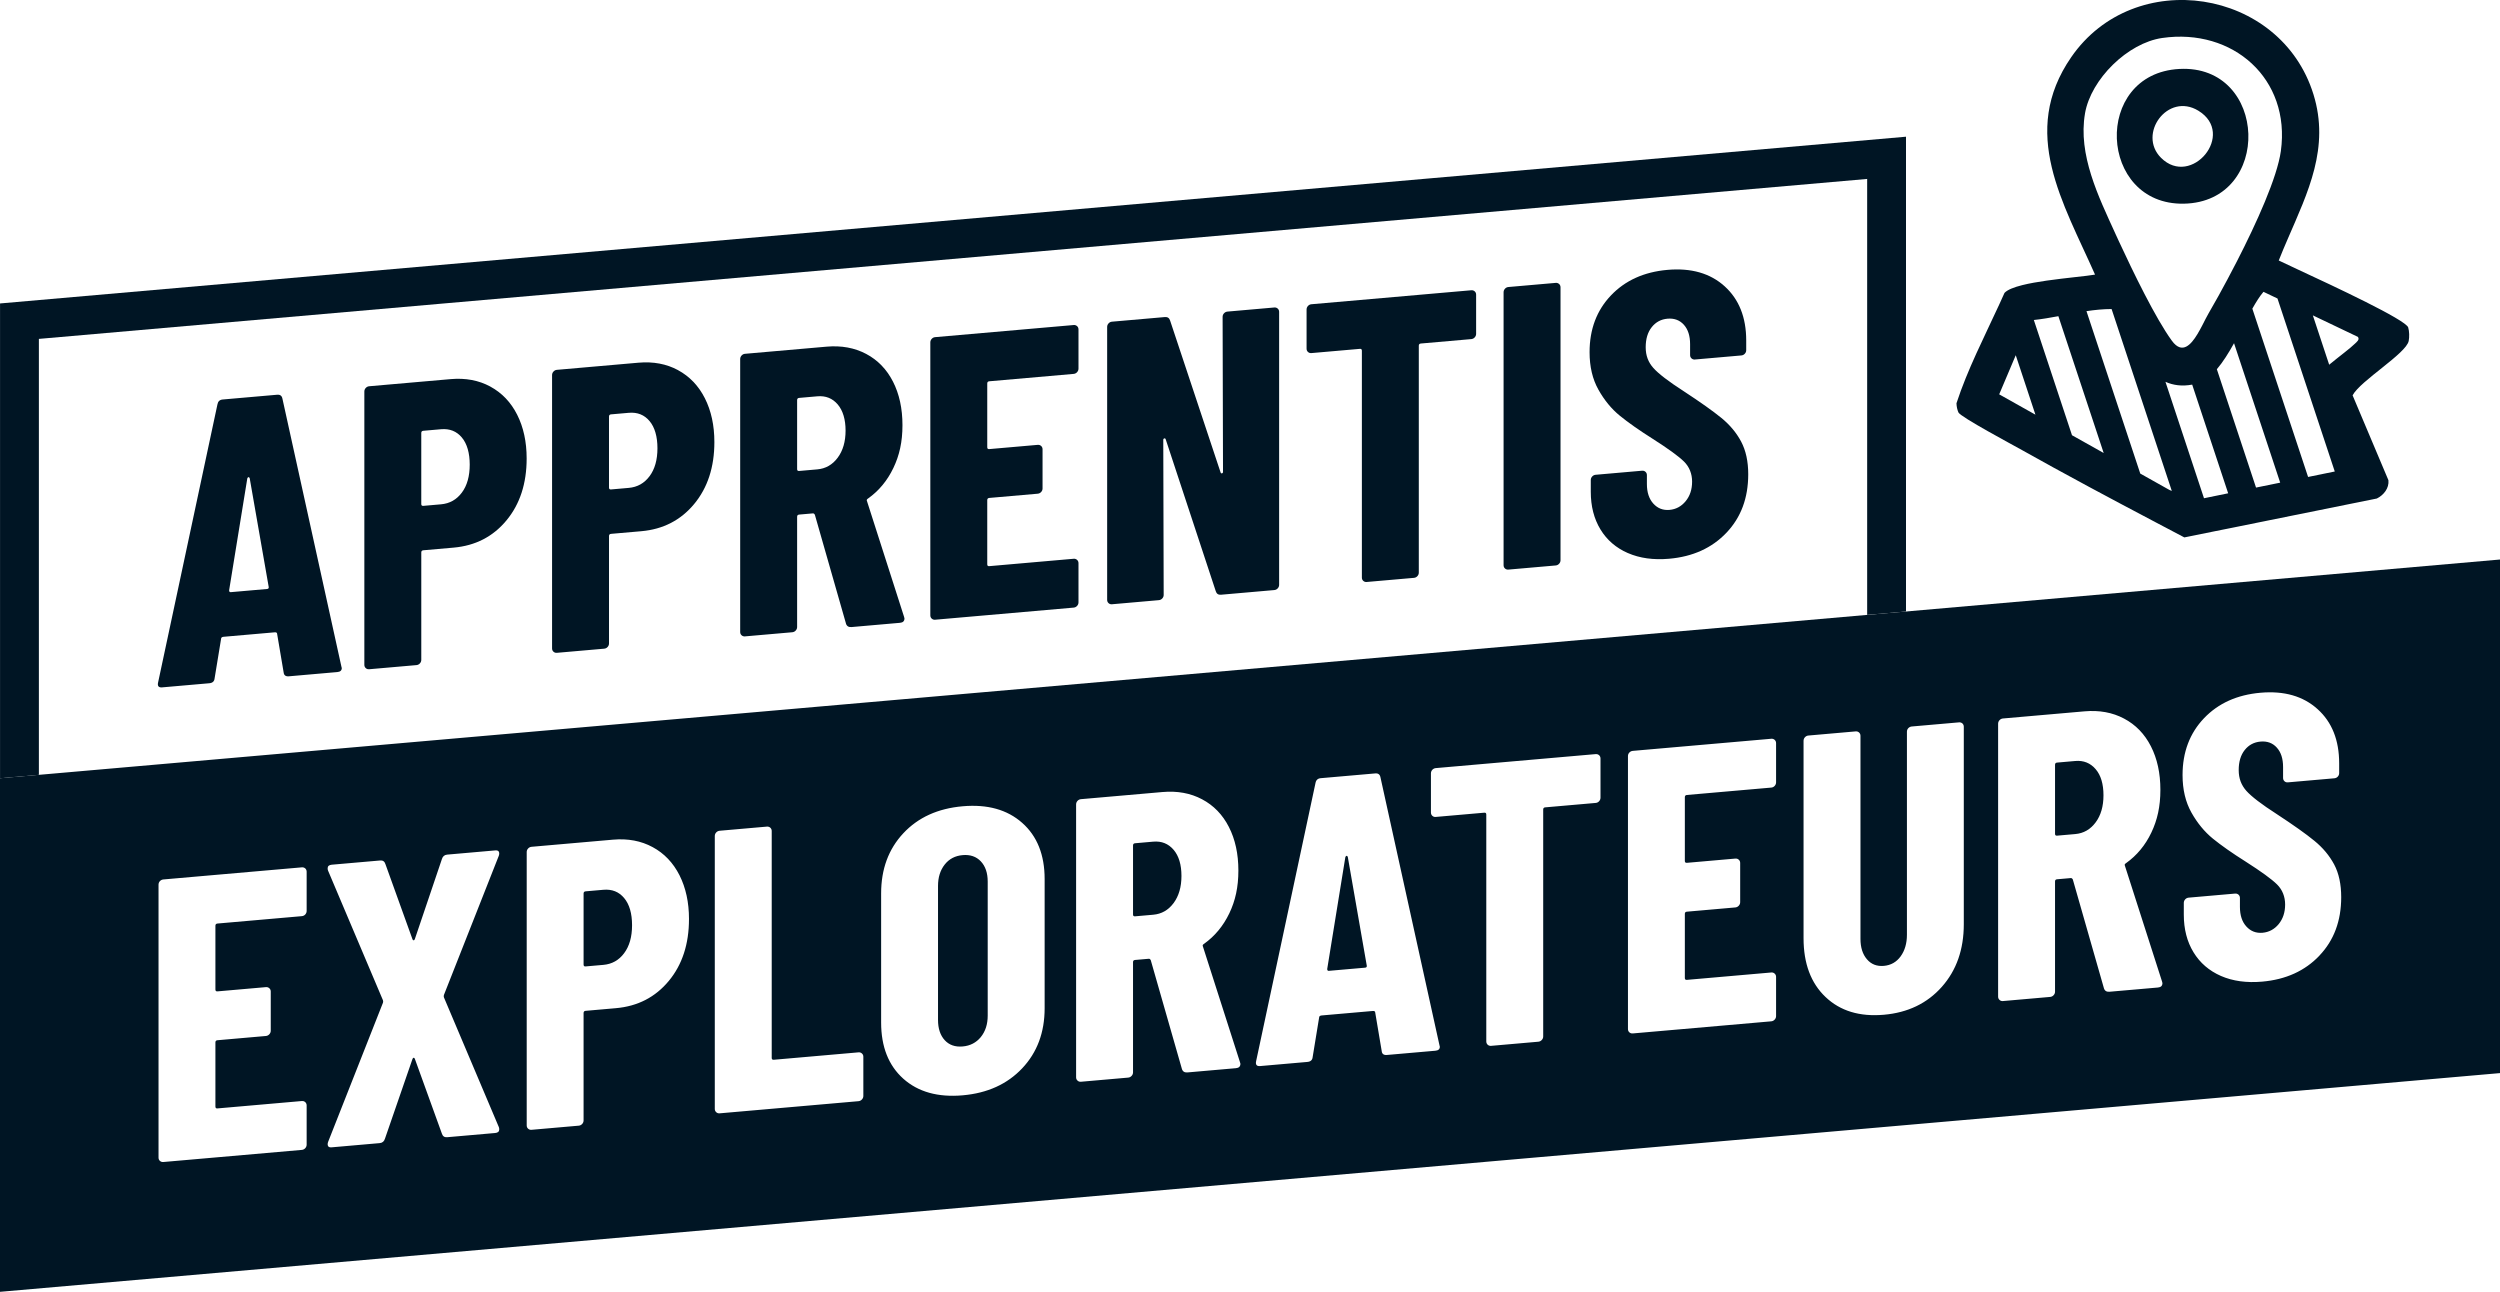
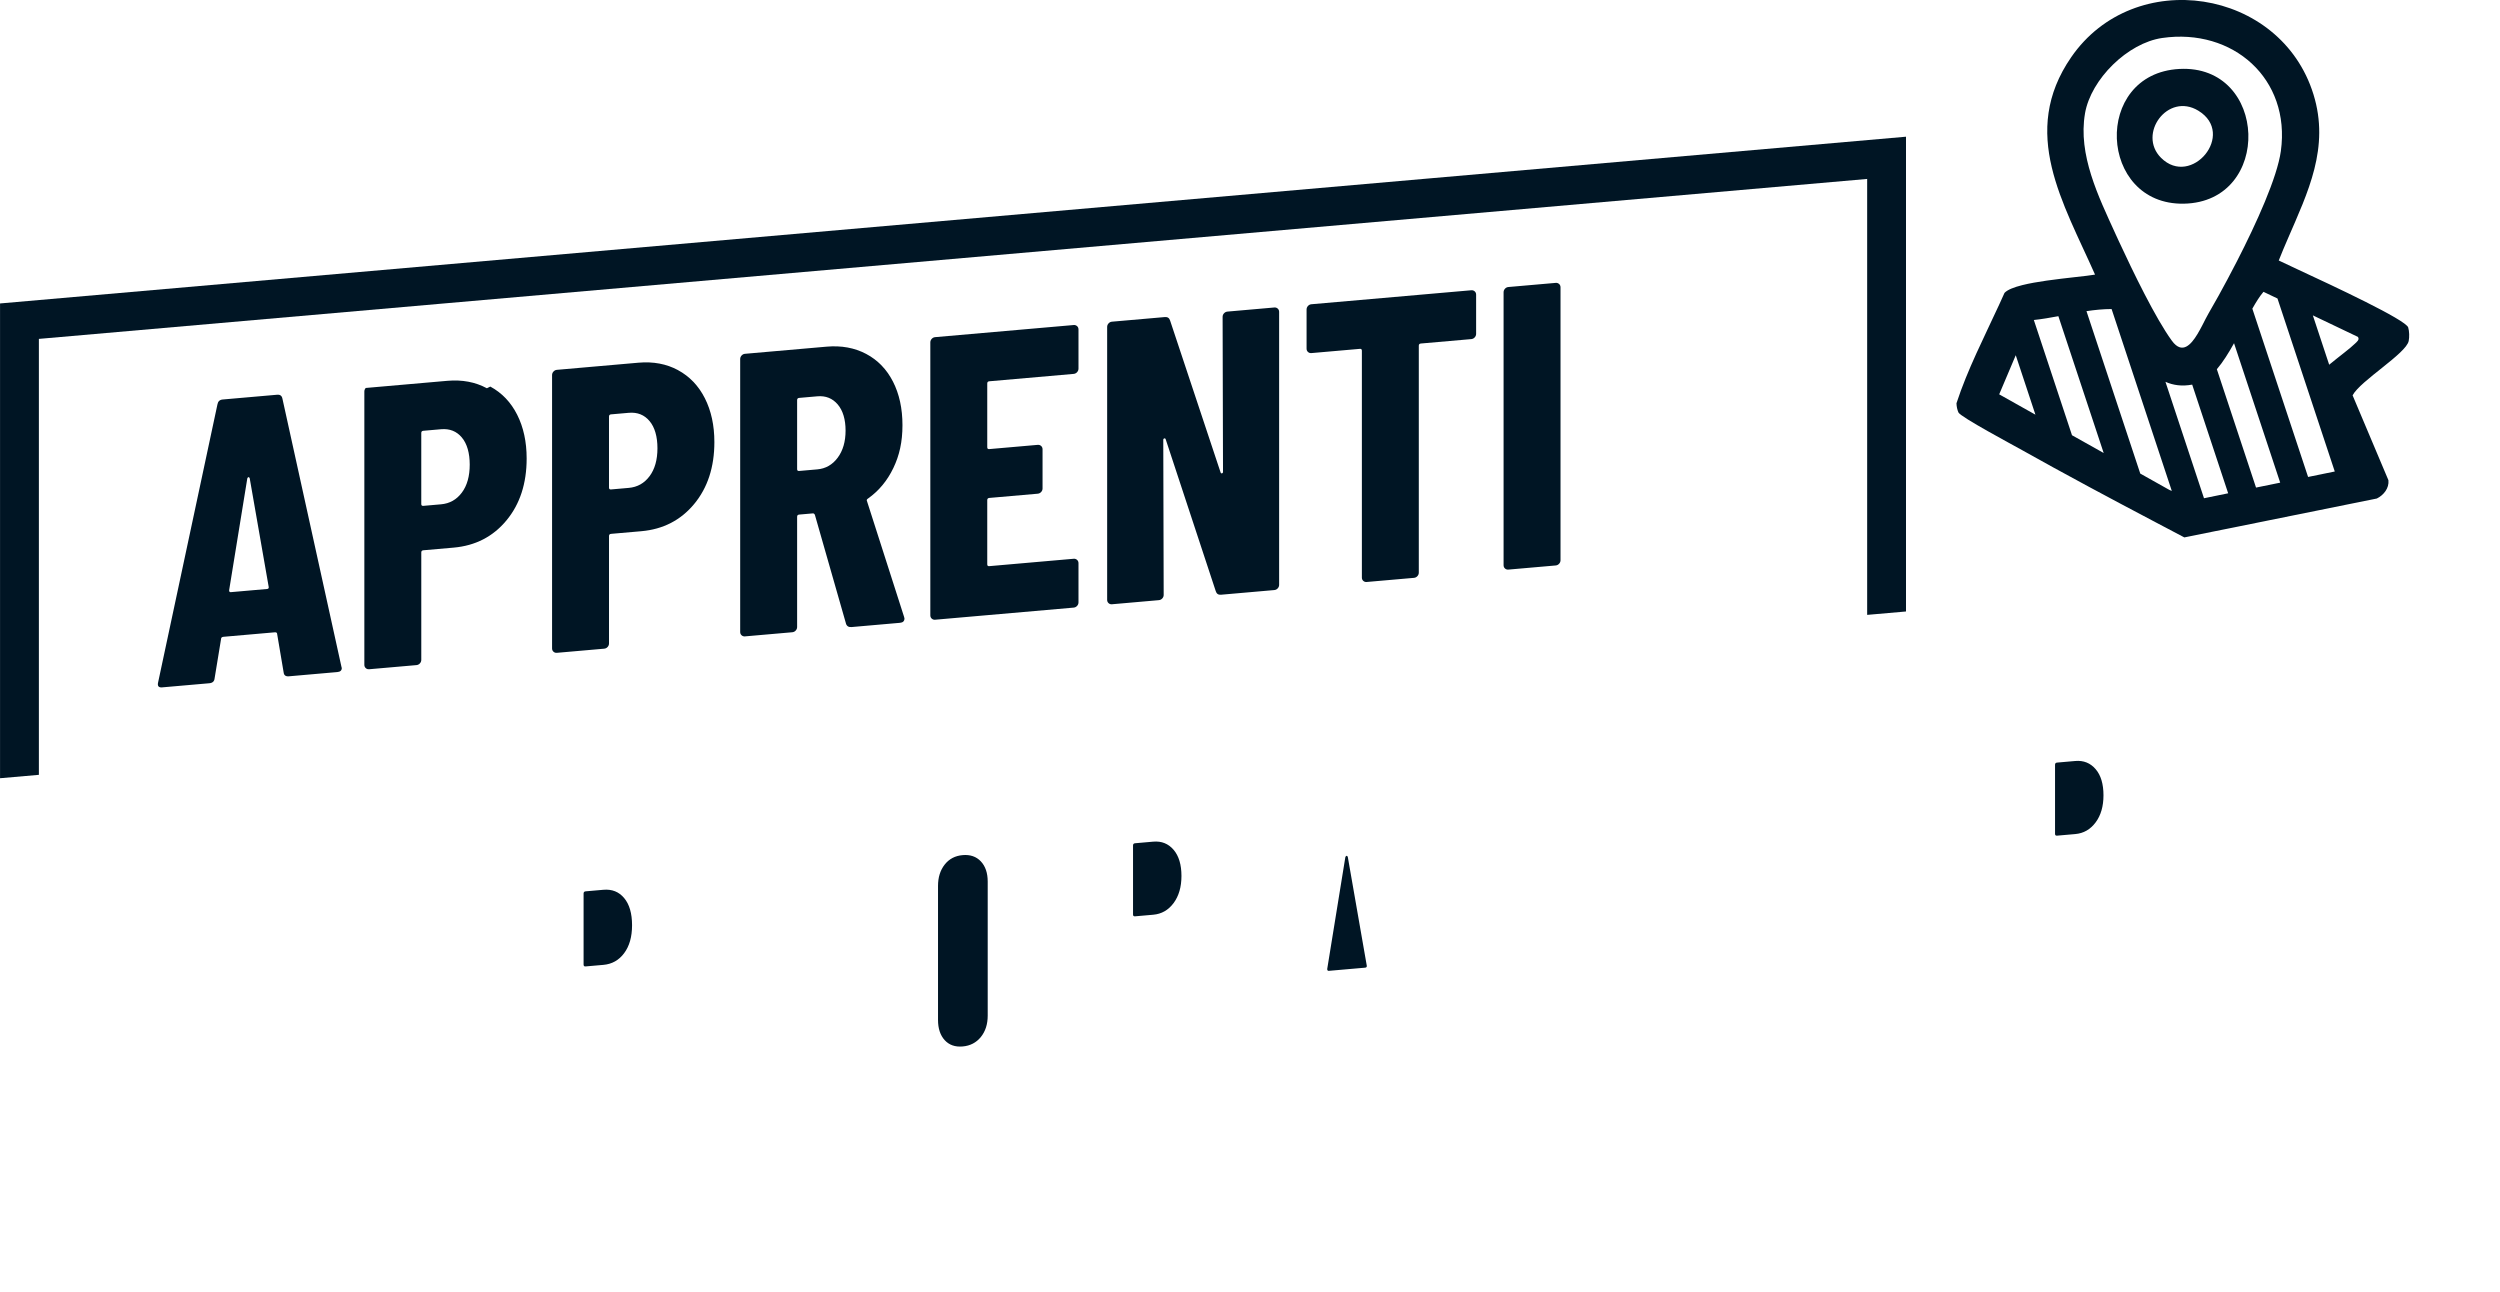
<svg xmlns="http://www.w3.org/2000/svg" id="Calque_1" data-name="Calque 1" viewBox="0 0 1920 992.11">
  <defs>
    <style> .cls-1 { fill: #001524; } </style>
  </defs>
  <g>
    <path class="cls-1" d="M.03,233.05v364.63l29.83-2.61v-334.8l1404.12-122.84v334.8l29.83-2.61V104.99L.03,233.05Z" />
    <g>
      <path class="cls-1" d="M217.82,516.34l-4.96-29.33c0-1.03-.62-1.5-1.86-1.39l-39.37,3.44c-1.24.11-1.86.68-1.86,1.71l-4.96,30.2c-.21,2.29-1.55,3.54-4.03,3.76l-36.27,3.17c-2.69.24-3.72-1.01-3.1-3.76l45.58-213.57c.41-2.31,1.75-3.56,4.03-3.76l41.86-3.66c2.27-.2,3.61.82,4.03,3.06l45.26,205.63.31,1.21c0,1.86-1.14,2.89-3.41,3.09l-37.21,3.26c-2.48.22-3.83-.8-4.03-3.06ZM177.21,454.78l27.9-2.44c1.03-.09,1.44-.64,1.24-1.66l-14.57-83.37c-.21-.6-.52-.89-.93-.85s-.73.37-.93,1.01l-13.95,85.86c0,1.04.41,1.51,1.24,1.44Z" />
-       <path class="cls-1" d="M376.56,296.89c8.88,4.8,15.76,12.01,20.62,21.6,4.85,9.6,7.29,20.81,7.29,33.62,0,19.22-5.17,35.08-15.5,47.55-10.34,12.48-23.87,19.45-40.62,20.92l-23.25,2.03c-1.04.09-1.55.65-1.55,1.68v82.47c0,1.04-.36,1.94-1.08,2.73-.73.79-1.61,1.22-2.64,1.31l-36.28,3.17c-1.04.09-1.91-.19-2.64-.85-.73-.66-1.09-1.5-1.09-2.54v-209.9c0-1.03.36-1.94,1.09-2.73s1.6-1.22,2.64-1.31l62.63-5.48c11.36-.99,21.49.91,30.38,5.71ZM354.7,378.33c4.03-5.42,6.05-12.57,6.05-21.46s-2.02-16.05-6.05-20.87c-4.03-4.81-9.35-6.93-15.97-6.35l-13.64,1.19c-1.04.09-1.55.65-1.55,1.69v54.56c0,1.04.51,1.51,1.55,1.41l13.64-1.19c6.61-.58,11.94-3.57,15.97-8.99Z" />
+       <path class="cls-1" d="M376.56,296.89c8.88,4.8,15.76,12.01,20.62,21.6,4.85,9.6,7.29,20.81,7.29,33.62,0,19.22-5.17,35.08-15.5,47.55-10.34,12.48-23.87,19.45-40.62,20.92l-23.25,2.03c-1.04.09-1.55.65-1.55,1.68v82.47c0,1.04-.36,1.94-1.08,2.73-.73.79-1.61,1.22-2.64,1.31l-36.28,3.17c-1.04.09-1.91-.19-2.64-.85-.73-.66-1.09-1.5-1.09-2.54v-209.9c0-1.03.36-1.94,1.09-2.73l62.63-5.48c11.36-.99,21.49.91,30.38,5.71ZM354.7,378.33c4.03-5.42,6.05-12.57,6.05-21.46s-2.02-16.05-6.05-20.87c-4.03-4.81-9.35-6.93-15.97-6.35l-13.64,1.19c-1.04.09-1.55.65-1.55,1.69v54.56c0,1.04.51,1.51,1.55,1.41l13.64-1.19c6.61-.58,11.94-3.57,15.97-8.99Z" />
      <path class="cls-1" d="M520.73,284.28c8.88,4.8,15.76,12.01,20.62,21.6,4.85,9.6,7.29,20.81,7.29,33.62,0,19.22-5.17,35.08-15.5,47.55-10.34,12.48-23.87,19.45-40.62,20.92l-23.25,2.03c-1.04.09-1.55.65-1.55,1.68v82.47c0,1.04-.36,1.94-1.08,2.73-.73.79-1.61,1.22-2.64,1.31l-36.28,3.17c-1.04.09-1.91-.19-2.64-.85-.73-.66-1.09-1.5-1.09-2.54v-209.9c0-1.03.36-1.94,1.09-2.73s1.6-1.22,2.64-1.31l62.63-5.48c11.36-.99,21.49.91,30.38,5.71ZM498.87,365.72c4.03-5.42,6.05-12.57,6.05-21.46s-2.02-16.05-6.05-20.87c-4.03-4.81-9.35-6.93-15.97-6.35l-13.64,1.19c-1.04.09-1.55.65-1.55,1.69v54.56c0,1.04.51,1.51,1.55,1.41l13.64-1.19c6.61-.58,11.94-3.57,15.97-8.99Z" />
      <path class="cls-1" d="M649.7,478.86l-23.87-83.48c-.42-.79-.93-1.16-1.55-1.1l-10.54.92c-1.04.09-1.55.65-1.55,1.69v84.64c0,1.04-.37,1.95-1.09,2.73-.73.79-1.6,1.22-2.64,1.31l-36.28,3.17c-1.04.09-1.91-.19-2.64-.85-.73-.66-1.08-1.5-1.08-2.54v-209.59c0-1.03.36-1.94,1.08-2.73s1.6-1.22,2.64-1.31l62.63-5.48c11.37-.99,21.49.86,30.38,5.56,8.89,4.7,15.76,11.8,20.62,21.29,4.85,9.5,7.28,20.65,7.28,33.47s-2.32,23.14-6.98,32.85c-4.65,9.71-11.11,17.51-19.38,23.4-.41.24-.73.53-.93.85-.21.33-.21.69,0,1.08l28.52,88.97.31,1.21c0,2.07-1.14,3.2-3.41,3.4l-37.21,3.26c-2.28.2-3.72-.71-4.34-2.72ZM612.19,307.28v53.01c0,1.04.51,1.51,1.55,1.41l13.95-1.22c6.41-.56,11.63-3.55,15.66-8.96,4.03-5.42,6.05-12.36,6.05-20.84s-2.02-15.37-6.05-20.09c-4.03-4.71-9.25-6.78-15.66-6.22l-13.95,1.22c-1.04.09-1.55.65-1.55,1.69Z" />
      <path class="cls-1" d="M827.2,285.83c-.73.79-1.6,1.23-2.64,1.32l-64.8,5.67c-1.04.09-1.55.65-1.55,1.69v48.98c0,1.04.51,1.51,1.55,1.41l37.2-3.25c1.03-.09,1.91.2,2.64.85.72.67,1.08,1.51,1.08,2.54v30.08c0,1.04-.36,1.94-1.08,2.73-.73.79-1.61,1.22-2.64,1.31l-37.2,3.25c-1.04.09-1.55.65-1.55,1.69v49.29c0,1.04.51,1.51,1.55,1.41l64.8-5.67c1.03-.09,1.91.2,2.64.86.72.66,1.08,1.51,1.08,2.54v30.07c0,1.04-.36,1.94-1.08,2.73s-1.6,1.22-2.64,1.31l-106.35,9.3c-1.04.09-1.91-.19-2.64-.85-.73-.66-1.08-1.5-1.08-2.54v-209.59c0-1.03.36-1.94,1.08-2.73.72-.79,1.6-1.22,2.64-1.31l106.35-9.3c1.03-.09,1.91.2,2.64.85.72.66,1.08,1.51,1.08,2.54v30.07c0,1.04-.36,1.95-1.08,2.73Z" />
      <path class="cls-1" d="M940.05,240.62c.72-.79,1.6-1.22,2.64-1.32l35.96-3.15c1.03-.09,1.91.2,2.64.85.72.66,1.08,1.51,1.08,2.54v209.59c0,1.04-.36,1.94-1.08,2.73-.73.79-1.61,1.22-2.64,1.31l-40.93,3.58c-2.07.18-3.41-.73-4.03-2.75l-38.44-116.62c-.21-.6-.57-.83-1.08-.68-.52.15-.78.53-.78,1.15l.31,119.03c0,1.04-.36,1.94-1.08,2.73-.73.79-1.61,1.22-2.64,1.31l-35.97,3.15c-1.04.09-1.91-.19-2.64-.85-.73-.66-1.08-1.5-1.08-2.54v-209.59c0-1.03.36-1.94,1.08-2.73.72-.79,1.6-1.22,2.64-1.31l40.62-3.55c2.07-.18,3.41.74,4.03,2.75l38.75,116.59c.2.6.57.83,1.09.68.51-.15.77-.53.77-1.15l-.31-119.03c0-1.03.36-1.94,1.08-2.73Z" />
      <path class="cls-1" d="M1132.58,223.77c.72.66,1.08,1.51,1.08,2.54v30.07c0,1.04-.37,1.95-1.08,2.73s-1.61,1.23-2.64,1.32l-38.75,3.39c-1.04.09-1.55.65-1.55,1.69v174.24c0,1.04-.36,1.94-1.08,2.73-.73.79-1.6,1.22-2.64,1.31l-36.28,3.17c-1.04.09-1.91-.19-2.64-.85-.73-.66-1.08-1.5-1.08-2.54v-174.24c0-1.03-.52-1.51-1.55-1.41l-37.2,3.25c-1.04.09-1.91-.19-2.64-.86-.73-.65-1.08-1.5-1.08-2.54v-30.07c0-1.03.36-1.94,1.08-2.73.72-.79,1.6-1.22,2.64-1.31l122.77-10.74c1.03-.09,1.91.2,2.64.85Z" />
      <path class="cls-1" d="M1155.83,436.6c-.73-.66-1.08-1.5-1.08-2.54v-209.59c0-1.03.36-1.94,1.08-2.73s1.6-1.22,2.64-1.31l36.28-3.17c1.03-.09,1.91.2,2.64.85.72.66,1.09,1.51,1.09,2.54v209.59c0,1.04-.37,1.95-1.09,2.73-.73.79-1.6,1.22-2.64,1.31l-36.28,3.17c-1.04.09-1.91-.19-2.64-.85Z" />
-       <path class="cls-1" d="M1250.24,424.77c-9.1-3.96-16.12-10.01-21.08-18.15-4.96-8.14-7.44-17.8-7.44-28.96v-8.99c0-1.03.36-1.94,1.09-2.73.72-.78,1.6-1.22,2.64-1.31l35.65-3.12c1.03-.09,1.91.2,2.64.85.72.66,1.08,1.51,1.08,2.54v6.82c0,6.41,1.65,11.43,4.96,15.07,3.3,3.64,7.44,5.24,12.4,4.81,4.96-.43,9.09-2.66,12.4-6.67,3.3-4.01,4.96-9.01,4.96-15.01s-2.07-11.34-6.2-15.42c-4.14-4.08-12.2-9.94-24.18-17.57-10.34-6.54-18.71-12.42-25.11-17.65-6.41-5.22-11.89-11.88-16.43-19.96-4.55-8.07-6.82-17.69-6.82-28.85,0-17.57,5.47-32.1,16.43-43.6,10.95-11.5,25.42-18.03,43.41-19.61,18.19-1.59,32.81,2.61,43.87,12.59,11.05,9.99,16.59,23.87,16.59,41.64v7.44c0,1.04-.36,1.94-1.08,2.73-.73.79-1.6,1.23-2.64,1.32l-35.65,3.12c-1.04.09-1.92-.19-2.64-.86-.73-.66-1.09-1.5-1.09-2.54v-8.37c0-6.4-1.6-11.38-4.8-14.93-3.21-3.54-7.39-5.09-12.56-4.64-4.96.43-8.99,2.6-12.09,6.49-3.1,3.89-4.65,9.04-4.65,15.44s1.96,11.51,5.89,15.92c3.92,4.41,11.67,10.35,23.25,17.81,12.81,8.39,22.48,15.24,28.99,20.56s11.57,11.39,15.19,18.2c3.61,6.82,5.43,15.18,5.43,25.1,0,18.19-5.58,33.15-16.74,44.87-11.16,11.73-25.84,18.38-44.02,19.97-11.99,1.05-22.53-.4-31.62-4.36Z" />
    </g>
-     <path class="cls-1" d="M0,597.69v394.43l1920-167.98v-394.43L0,597.69ZM1433.82,736.73c3.28,3.86,7.62,5.53,12.99,5.06,5.37-.47,9.68-2.9,12.9-7.33,3.18-4.42,4.81-9.93,4.81-16.53v-155.96c0-1.03.33-1.95,1.06-2.74.73-.76,1.63-1.2,2.65-1.29l36.26-3.17c1.03-.09,1.92.2,2.65.83.7.67,1.06,1.53,1.06,2.56v151.62c0,19.43-5.64,35.46-16.87,48.12-11.27,12.69-26.12,19.82-44.52,21.43-18.6,1.63-33.51-2.9-44.78-13.62-11.27-10.68-16.9-25.74-16.9-45.16v-151.62c0-1.03.36-1.95,1.09-2.75.73-.76,1.59-1.2,2.62-1.29l36.3-3.18c1.03-.09,1.89.2,2.62.83.73.67,1.09,1.53,1.09,2.56v155.96c0,6.6,1.66,11.82,4.97,15.67ZM1295.52,662.65l37.23-3.26c1.03-.09,1.89.2,2.62.86.73.63,1.09,1.5,1.09,2.52v30.07c0,1.06-.36,1.95-1.09,2.75-.73.79-1.59,1.23-2.62,1.32l-37.23,3.26c-1.03.09-1.56.63-1.56,1.66v49.29c0,1.06.53,1.51,1.56,1.42l64.8-5.67c1.03-.09,1.89.2,2.62.86.73.67,1.09,1.5,1.09,2.52v30.1c0,1.03-.36,1.92-1.09,2.71-.73.79-1.59,1.23-2.62,1.32l-106.34,9.3c-1.03.09-1.92-.2-2.65-.86-.73-.67-1.06-1.5-1.06-2.53v-209.59c0-1.03.33-1.95,1.06-2.74.73-.76,1.63-1.2,2.65-1.29l106.34-9.3c1.03-.09,1.89.2,2.62.83.73.67,1.09,1.53,1.09,2.56v30.07c0,1.03-.36,1.95-1.09,2.75-.73.79-1.59,1.2-2.62,1.29l-64.8,5.67c-1.03.09-1.56.67-1.56,1.69v48.99c0,1.03.53,1.51,1.56,1.42ZM1139.89,624.15l-37.19,3.25c-1.06.09-1.92-.16-2.65-.83-.73-.67-1.09-1.53-1.09-2.56v-30.07c0-1.03.36-1.95,1.09-2.75.73-.76,1.59-1.2,2.65-1.29l122.75-10.74c1.06-.09,1.92.2,2.65.83.73.67,1.09,1.53,1.09,2.56v30.07c0,1.03-.37,1.95-1.09,2.75-.73.79-1.59,1.2-2.65,1.29l-38.75,3.39c-1.03.09-1.52.66-1.52,1.69v174.26c0,1.03-.36,1.92-1.09,2.71-.73.79-1.62,1.24-2.65,1.33l-36.26,3.17c-1.03.09-1.92-.2-2.65-.86-.7-.67-1.06-1.5-1.06-2.53v-174.26c0-1.03-.53-1.51-1.56-1.42ZM1105.79,803.88c0,1.86-1.13,2.88-3.42,3.08l-37.19,3.25c-2.49.22-3.85-.79-4.04-3.06l-4.94-29.33c0-1.03-.63-1.5-1.89-1.39l-39.35,3.44c-1.26.11-1.89.7-1.89,1.72l-4.94,30.2c-.2,2.3-1.56,3.55-4.04,3.77l-36.26,3.17c-2.69.23-3.71-1.03-3.12-3.77l45.58-213.55c.43-2.33,1.76-3.57,4.04-3.77l41.87-3.66c2.25-.2,3.61.81,4.01,3.06l45.28,205.6.3,1.23ZM923.8,726.79l28.51,88.96.33,1.2c0,2.09-1.16,3.22-3.41,3.41l-37.23,3.26c-2.25.2-3.71-.7-4.31-2.74l-23.9-83.46c-.4-.79-.93-1.15-1.52-1.09l-10.54.92c-1.06.09-1.56.63-1.56,1.66v84.66c0,1.03-.36,1.92-1.09,2.71s-1.59,1.23-2.62,1.32l-36.3,3.18c-1.03.09-1.89-.2-2.62-.87-.73-.67-1.09-1.5-1.09-2.52v-209.59c0-1.03.36-1.95,1.09-2.75.73-.76,1.59-1.2,2.62-1.29l62.65-5.48c11.34-.99,21.48.84,30.36,5.56,8.88,4.69,15.78,11.78,20.62,21.27,4.87,9.52,7.29,20.68,7.29,33.47s-2.32,23.14-6.96,32.86c-4.67,9.72-11.14,17.52-19.39,23.41-.43.24-.73.53-.93.84-.2.32-.2.68,0,1.09ZM802.28,675.1v99.21c0,18.6-5.73,33.98-17.24,46.16-11.47,12.14-26.68,19.07-45.71,20.74-19.03,1.66-34.21-2.61-45.58-12.75-11.37-10.18-17.04-24.56-17.04-43.16v-99.21c0-18.6,5.67-33.98,17.04-46.14,11.37-12.17,26.55-19.06,45.58-20.73,19.03-1.66,34.24,2.57,45.71,12.74,11.5,10.16,17.24,24.55,17.24,43.14ZM594.24,813.9l65.1-5.7c1.03-.09,1.89.2,2.62.86.73.67,1.09,1.5,1.09,2.52v30.1c0,1.03-.37,1.92-1.09,2.71-.73.79-1.59,1.23-2.62,1.32l-106.67,9.33c-1.03.09-1.89-.2-2.62-.87s-1.09-1.5-1.09-2.52v-209.59c0-1.03.36-1.95,1.09-2.75.73-.76,1.59-1.2,2.62-1.29l36.3-3.18c1.03-.09,1.89.2,2.62.83.73.67,1.09,1.53,1.09,2.56v174.23c0,1.06.5,1.51,1.56,1.42ZM529.14,705.83c0,19.19-5.17,35.06-15.51,47.53-10.34,12.47-23.87,19.46-40.61,20.92l-23.27,2.04c-1.03.09-1.56.67-1.56,1.69v82.47c0,1.03-.36,1.92-1.06,2.71-.73.79-1.62,1.24-2.65,1.33l-36.26,3.17c-1.06.09-1.92-.2-2.65-.86s-1.06-1.5-1.06-2.53v-209.89c0-1.06.33-1.95,1.06-2.74.73-.79,1.59-1.23,2.65-1.33l62.62-5.48c11.37-.99,21.51.9,30.4,5.73,8.88,4.79,15.75,12.01,20.62,21.6,4.84,9.62,7.29,20.81,7.29,33.64ZM294.12,768.22l-42.16-99.53c-.2-.41-.33-1.03-.33-1.86,0-1.62,1.06-2.55,3.12-2.73l37.19-3.25c2.09-.18,3.41.73,4.04,2.73l20.78,57.72c.2.61.5.88.93.85.4-.03.73-.36.93-1.01l20.75-61.35c.63-2.11,1.99-3.26,4.04-3.44l36.89-3.23c1.46-.13,2.39.19,2.78.98.43.79.43,1.82,0,3.12l-42.16,106.91c-.2.65-.2,1.28,0,1.86l42.16,99.57c.2.41.33,1,.33,1.83,0,1.66-1.06,2.58-3.12,2.76l-36.89,3.23c-2.05.18-3.41-.73-4.04-2.76l-20.75-57.39c-.2-.61-.53-.88-.93-.85-.43.04-.73.36-.93,1.01l-21.08,61.05c-.63,2.14-1.99,3.29-4.04,3.47l-36.89,3.23c-1.46.13-2.39-.19-2.78-.98-.43-.79-.43-1.85,0-3.12l42.16-106.95c.2-.61.2-1.24,0-1.86ZM121.75,679.45c0-1.03.33-1.95,1.06-2.74.73-.76,1.62-1.2,2.65-1.29l106.34-9.3c1.03-.09,1.92.2,2.65.83.7.67,1.06,1.53,1.06,2.56v30.07c0,1.03-.36,1.95-1.06,2.74-.73.79-1.62,1.2-2.65,1.29l-64.8,5.67c-1.03.09-1.56.67-1.56,1.69v48.99c0,1.03.53,1.51,1.56,1.42l37.23-3.26c1.03-.09,1.89.2,2.62.86.73.63,1.09,1.5,1.09,2.52v30.07c0,1.06-.36,1.95-1.09,2.75-.73.79-1.59,1.23-2.62,1.32l-37.23,3.26c-1.03.09-1.56.63-1.56,1.66v49.29c0,1.06.53,1.51,1.56,1.42l64.8-5.67c1.03-.09,1.92.2,2.65.86.7.67,1.06,1.5,1.06,2.53v30.1c0,1.03-.36,1.92-1.06,2.71-.73.79-1.62,1.24-2.65,1.33l-106.34,9.3c-1.03.09-1.92-.2-2.65-.86-.73-.67-1.06-1.5-1.06-2.53v-209.59ZM1631.91,664.84l28.54,88.96.3,1.2c0,2.09-1.13,3.21-3.42,3.41l-37.19,3.25c-2.29.2-3.75-.7-4.34-2.74l-23.87-83.47c-.43-.79-.96-1.14-1.56-1.09l-10.54.92c-1.06.09-1.56.63-1.56,1.66v84.66c0,1.03-.36,1.92-1.09,2.71-.73.79-1.59,1.23-2.62,1.32l-36.3,3.18c-1.03.09-1.89-.2-2.62-.87-.73-.67-1.09-1.5-1.09-2.52v-209.59c0-1.03.36-1.95,1.09-2.75.73-.76,1.59-1.2,2.62-1.29l62.65-5.48c11.37-.99,21.48.84,30.36,5.56,8.88,4.69,15.78,11.78,20.62,21.27,4.87,9.52,7.29,20.68,7.29,33.47s-2.32,23.14-6.96,32.86c-4.64,9.72-11.14,17.52-19.39,23.41-.4.23-.73.53-.93.84s-.2.68,0,1.09ZM1781.34,733.91c-11.17,11.75-25.82,18.4-44.02,19.99-12,1.05-22.54-.41-31.62-4.36-9.08-3.98-16.11-10.03-21.08-18.18-4.97-8.12-7.46-17.78-7.46-28.95v-8.98c0-1.03.37-1.95,1.09-2.75.73-.76,1.59-1.2,2.65-1.29l35.63-3.12c1.06-.09,1.92.2,2.65.83.73.67,1.09,1.53,1.09,2.56v6.83c0,6.4,1.62,11.43,4.94,15.05,3.31,3.65,7.46,5.25,12.4,4.82,4.97-.44,9.12-2.65,12.43-6.66,3.28-4.03,4.94-9.02,4.94-15.02s-2.06-11.32-6.2-15.43c-4.14-4.08-12.2-9.94-24.17-17.58-10.34-6.52-18.73-12.42-25.13-17.62-6.4-5.24-11.9-11.89-16.44-19.98-4.54-8.06-6.83-17.67-6.83-28.84,0-17.57,5.5-32.1,16.44-43.6,10.97-11.5,25.42-18.04,43.42-19.61,18.17-1.59,32.78,2.6,43.85,12.6,11.07,9.97,16.57,23.84,16.57,41.64v7.43c0,1.03-.33,1.95-1.06,2.74-.73.79-1.63,1.2-2.65,1.29l-35.63,3.12c-1.06.09-1.92-.16-2.65-.83-.73-.67-1.09-1.53-1.09-2.56v-8.35c0-6.43-1.59-11.4-4.81-14.93-3.18-3.57-7.39-5.09-12.53-4.64-4.97.44-9.02,2.58-12.1,6.46-3.12,3.89-4.64,9.06-4.64,15.45s1.96,11.5,5.87,15.93c3.95,4.39,11.67,10.35,23.27,17.79,12.8,8.39,22.48,15.24,28.97,20.57,6.53,5.33,11.57,11.39,15.21,18.19,3.61,6.81,5.4,15.21,5.4,25.12,0,18.2-5.57,33.14-16.74,44.86Z" />
    <path class="cls-1" d="M485.42,710.58c0,8.88-2.02,16.02-6.07,21.45-4.01,5.42-9.35,8.41-15.94,8.99l-13.66,1.19c-1.03.09-1.56-.36-1.56-1.42v-54.56c0-1.03.53-1.6,1.56-1.69l13.66-1.19c6.6-.58,11.93,1.54,15.94,6.36,4.04,4.82,6.07,11.77,6.07,20.88Z" />
    <path class="cls-1" d="M758.56,677.07v102.92c0,6.63-1.76,12.09-5.27,16.44-3.51,4.32-8.19,6.75-13.96,7.25-5.8.51-10.37-1.11-13.79-4.83-3.41-3.75-5.14-8.9-5.14-15.53v-102.92c0-6.63,1.72-12.08,5.14-16.43,3.42-4.34,7.99-6.73,13.79-7.24,5.77-.5,10.44,1.08,13.96,4.81,3.51,3.74,5.27,8.89,5.27,15.52Z" />
    <path class="cls-1" d="M907.36,672.74c0,8.45-2.02,15.39-6.03,20.81-4.04,5.43-9.25,8.4-15.68,8.96l-13.92,1.22c-1.06.09-1.56-.36-1.56-1.39v-53.04c0-1.03.5-1.6,1.56-1.69l13.92-1.22c6.43-.56,11.64,1.53,15.68,6.25,4.01,4.69,6.03,11.41,6.03,20.09Z" />
    <path class="cls-1" d="M1048.44,743.17l-27.91,2.44c-.83.07-1.23-.42-1.23-1.45l13.92-85.85c.23-.65.53-.97.96-1.01.4-.03.7.24.93.85l14.55,83.35c.2,1.01-.2,1.58-1.23,1.67Z" />
    <path class="cls-1" d="M1615.47,610.79c0,8.45-1.99,15.39-6.03,20.81-4.04,5.43-9.25,8.4-15.65,8.96l-13.96,1.22c-1.06.09-1.56-.36-1.56-1.39v-53.04c0-1.03.5-1.6,1.56-1.69l13.96-1.22c6.4-.56,11.6,1.54,15.65,6.26,4.04,4.68,6.03,11.41,6.03,20.09Z" />
  </g>
  <g>
    <g id="Gwz8I6">
      <path class="cls-1" d="M1673.69,52.96c68.4-3.72,71.9,102.24,3.46,103.47-65.65,1.18-70.3-99.84-3.46-103.47ZM1659.66,121.19c23.26,23.25,57.97-18.34,28.62-36.2-23.47-14.28-46.87,17.96-28.62,36.2Z" />
    </g>
    <path class="cls-1" d="M1849.52,251.51c-1.82-5.88-56.92-31.61-84.96-44.63-6.79-3.17-12-5.6-14.48-6.82,2.17-5.51,4.47-10.96,6.82-16.37,15.59-36.1,32.5-70.33,19.84-111.21-25.22-81.53-137.6-98.83-186.05-28.55-39.88,57.83-6.1,111.73,18.3,166.97-3.43.59-8.86,1.22-15.22,1.91-6.71.76-14.44,1.63-21.97,2.71-6.69.96-13.2,2.08-18.67,3.45-6.45,1.61-11.46,3.56-13.68,5.99-1.37,3.06-2.76,6.12-4.17,9.18-11.48,24.94-24.23,49.62-32.71,75.56.07,2.43.54,4.82,1.5,7.05,1.43,3.41,42.18,25.16,49.19,29.11,7.75,4.36,15.52,8.66,23.31,12.94,9.27,5.1,18.56,10.16,27.87,15.15,8.01,4.32,16.04,8.62,24.07,12.87,9.23,4.93,18.47,9.81,27.72,14.67,7.12,3.76,14.22,7.51,21.34,11.24l2.06-.41,21.42-4.34,18.58-3.73,21.42-4.34,18.58-3.76,21.42-4.32,20.49-4.15,21.42-4.32,2.45-.5c5.21-2.56,9.55-7.92,8.9-14.04l-27.52-65.21c6.03-11.31,41.2-32.08,43.09-41.76.59-3.02.5-7.45-.39-10.38ZM1601.28,87.08c4.56-26.31,32.78-54.07,59.28-57.91,54.22-7.86,98.79,31.21,91.15,86.79-2.82,20.36-18.62,55.24-33.86,84.94-4.93,9.59-9.77,18.62-14.11,26.46-2.76,4.95-5.3,9.44-7.53,13.26-1.43,2.47-3.06,5.77-4.84,9.23-4.67,8.99-10.46,18.89-17.26,16.89-1.98-.59-4.04-2.19-6.16-5.12-12.5-17.15-29.85-53.01-40.53-76.06-.98-2.13-1.91-4.15-2.78-6.03-.04-.13-.11-.24-.15-.35-12.85-28.2-28.7-60.37-23.2-92.08ZM1535.38,302.85l12.72-30.04,15.11,45.67-27.83-15.63ZM1591.29,334.26l-29.3-88.5c6.3-.67,12.57-1.76,18.84-2.93l34.8,105.08-24.33-13.65ZM1666.14,376.29l-22.42-12.59-41.31-124.73c6.4-.96,12.83-1.61,19.3-1.63l46.24,139.69-1.8-.74ZM1692.67,382.65l-29.61-89.43c5.86,2.65,12.61,3.63,20.54,2.17l27.63,83.46-18.56,3.8ZM1732.63,374.46l-30.09-90.89c4.75-5.56,9.1-12.59,13.2-19.99l35.45,107.1-18.56,3.78ZM1772.61,366.3l-42.81-129.24c2.89-5.14,5.71-9.64,8.55-12.94l10.75,5.12,44,132.87-20.49,4.19ZM1808.56,263.97c-3.58,3.58-12.07,9.77-19.75,16.13l-12.55-37.9,34.6,16.52c1.58,2.17-.91,3.89-2.3,5.25Z" />
  </g>
</svg>